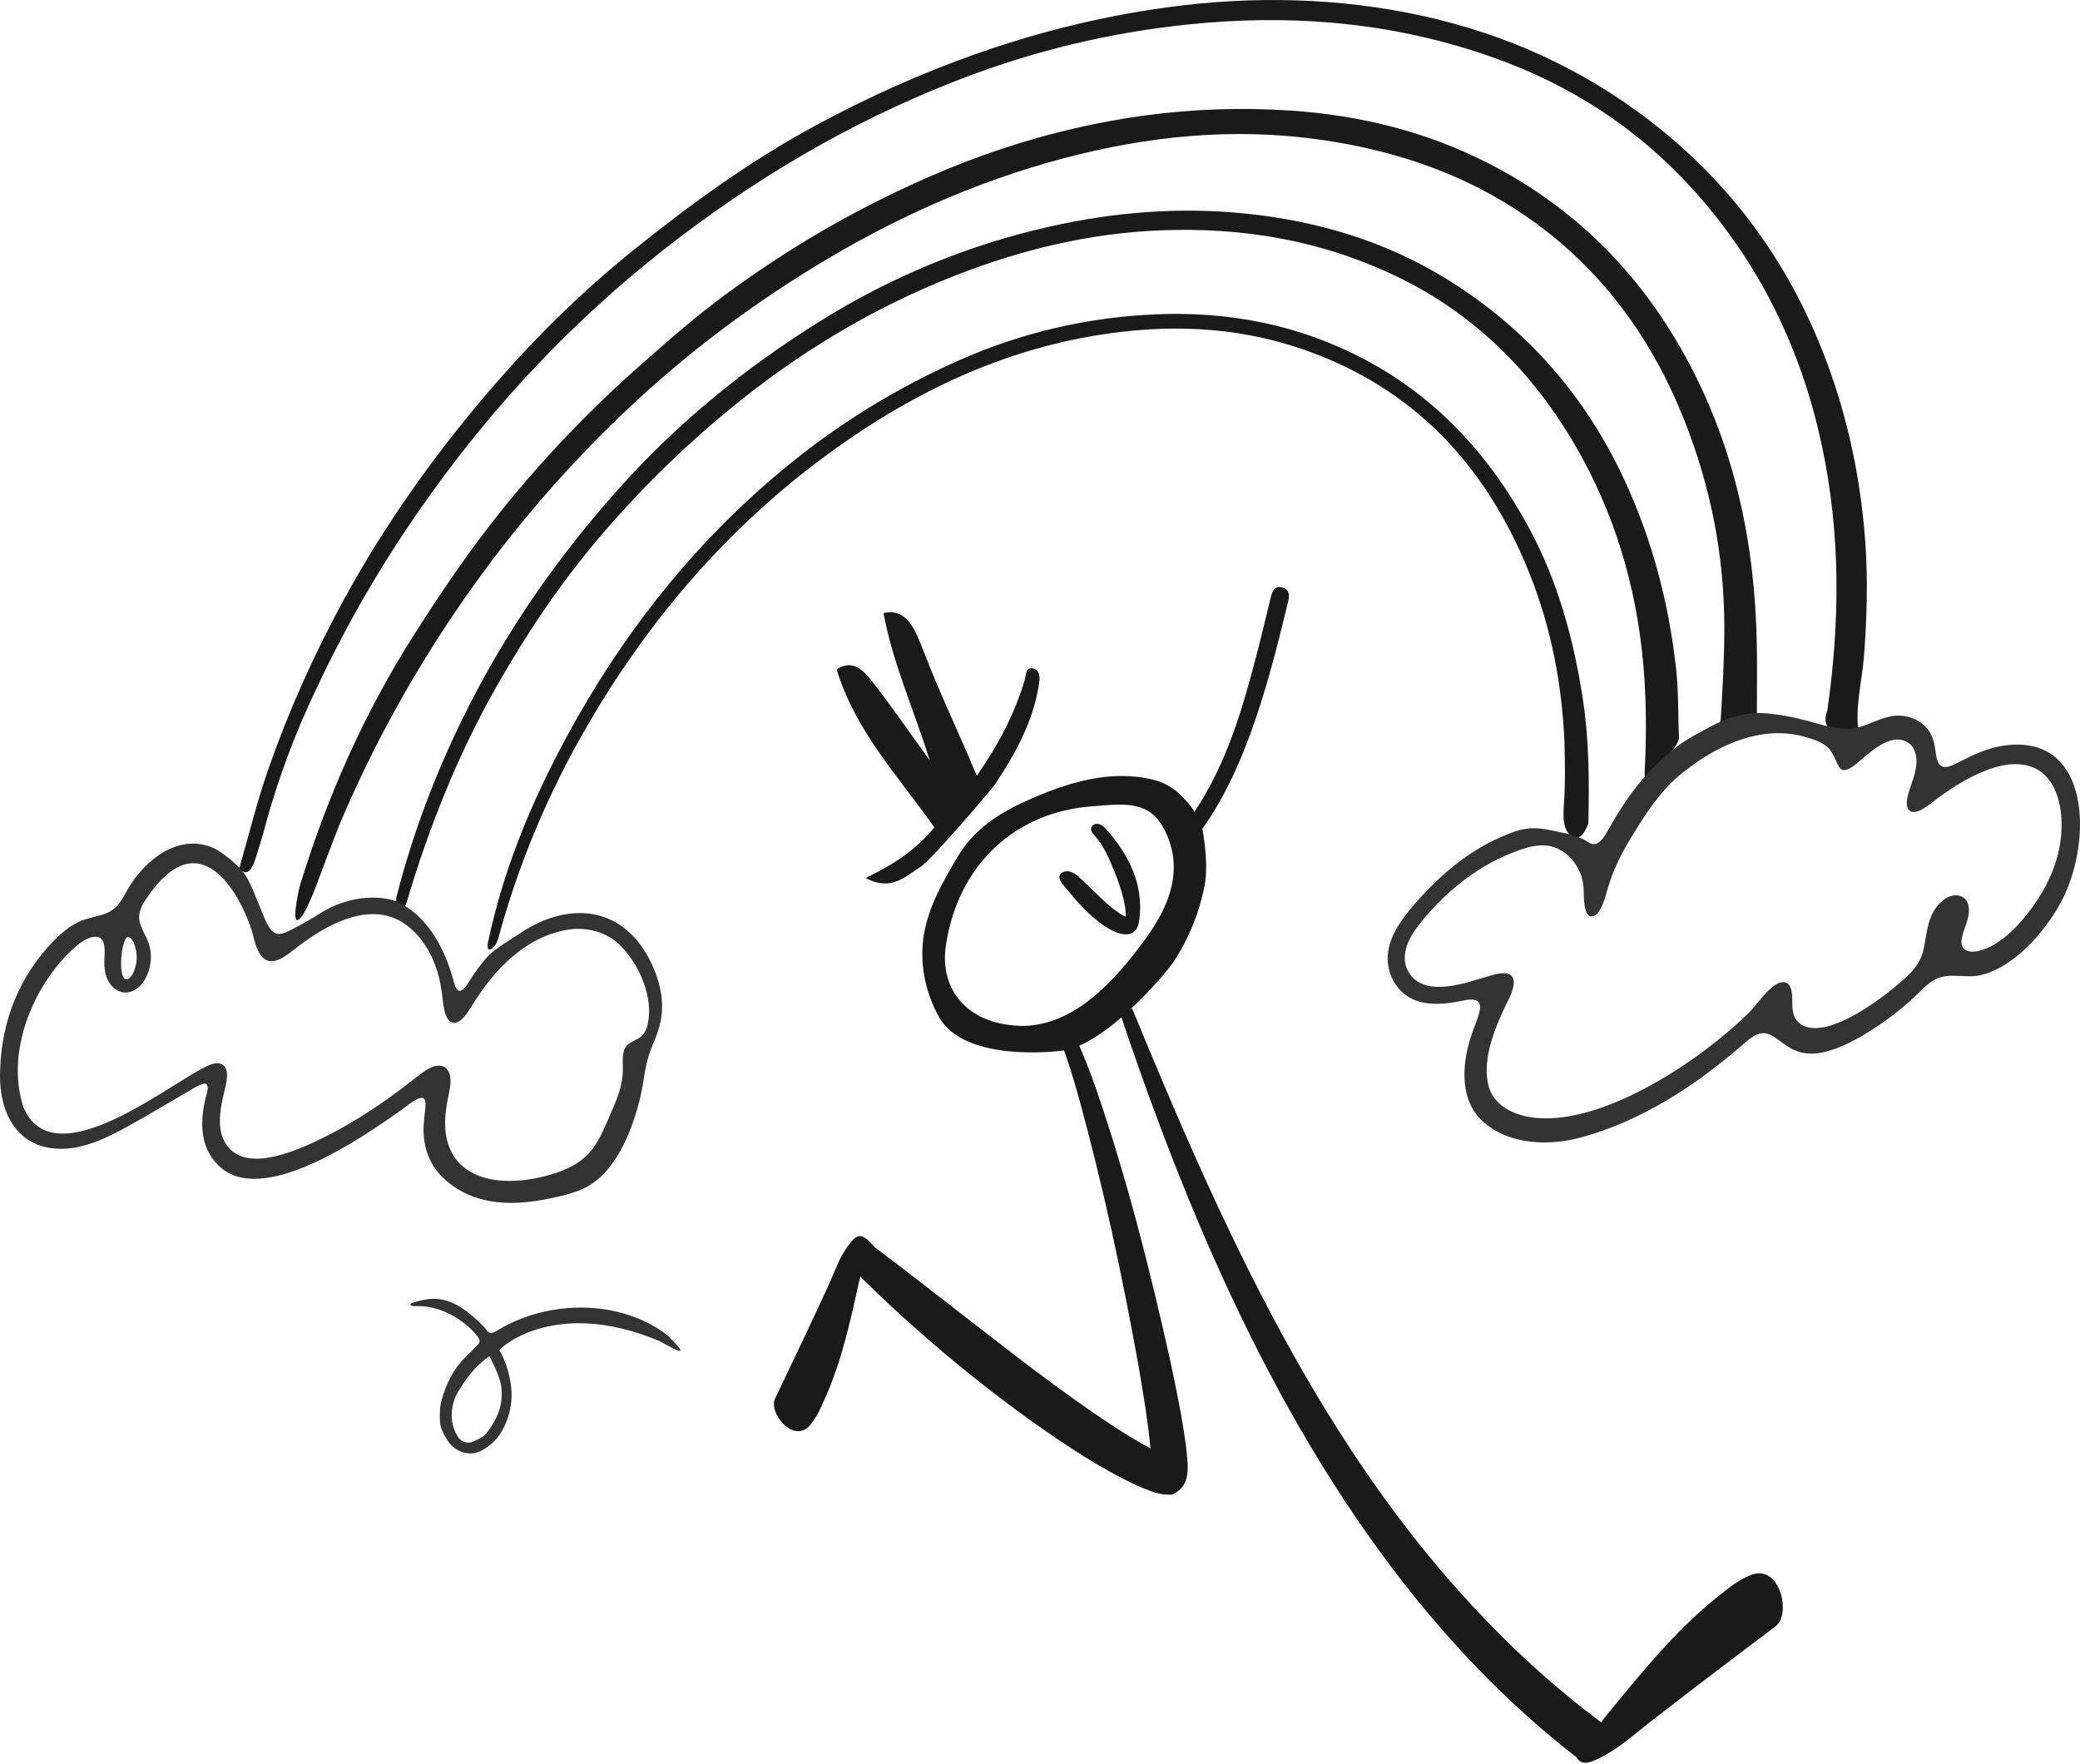
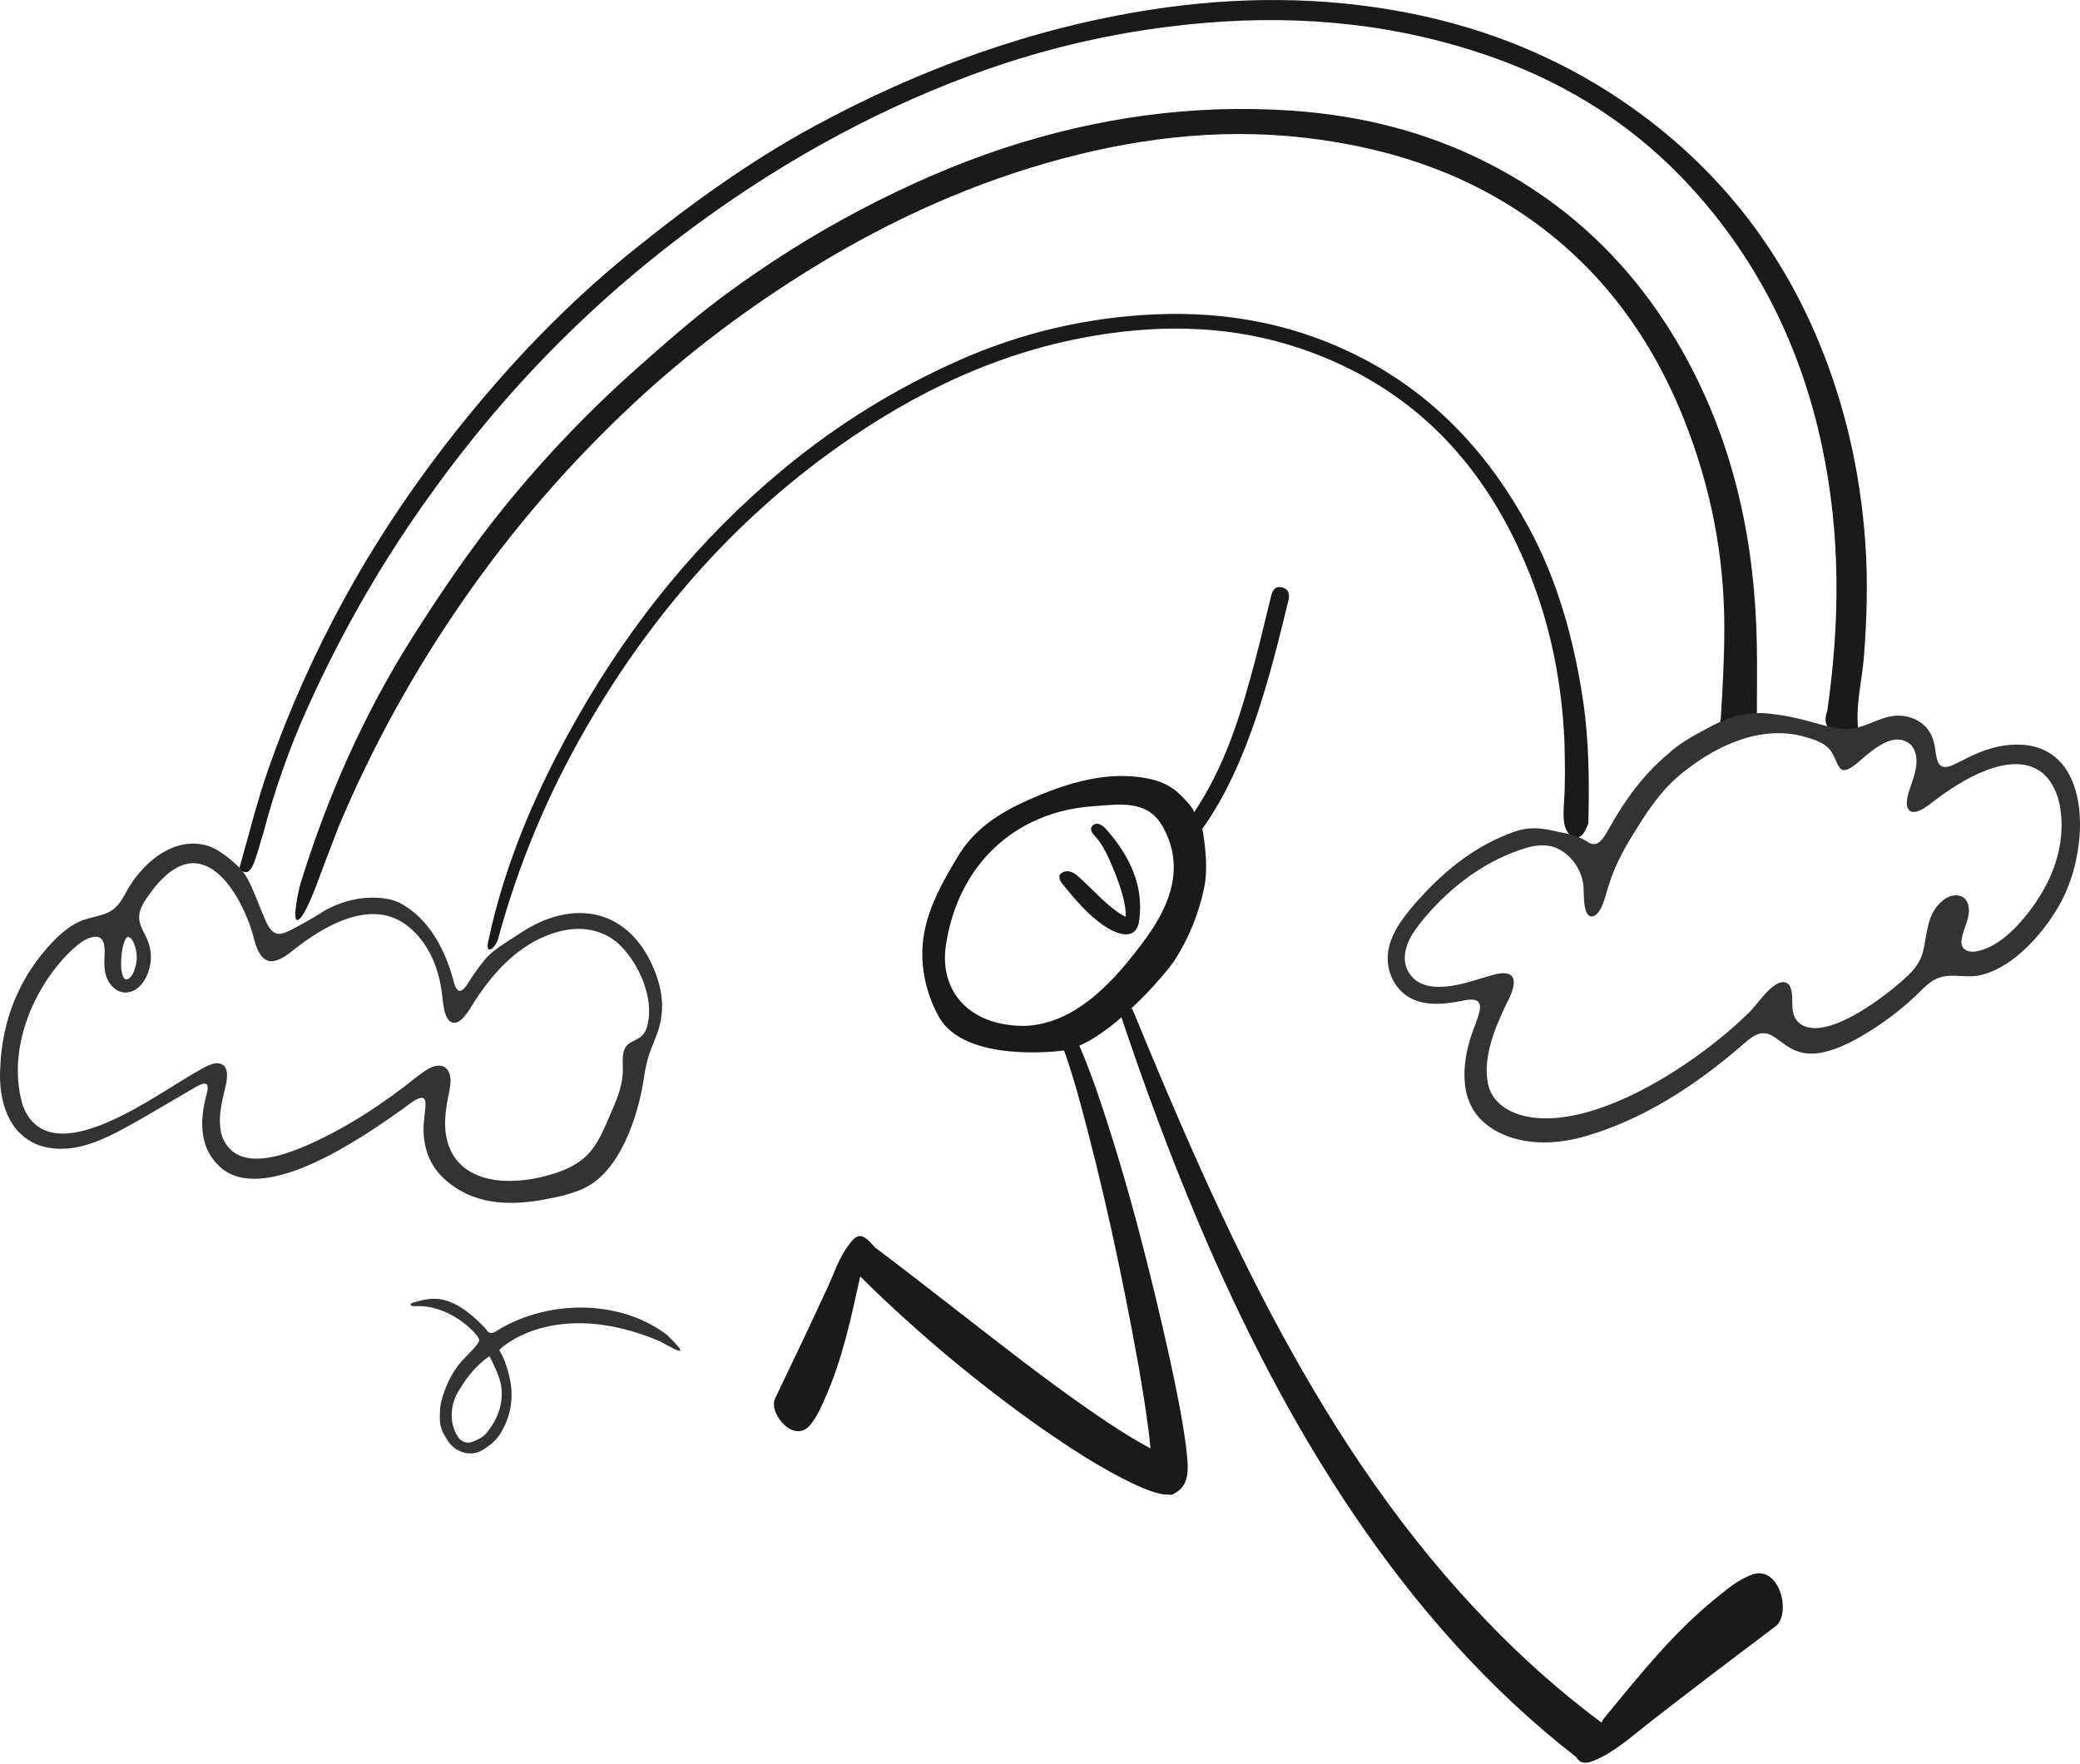
<svg xmlns="http://www.w3.org/2000/svg" width="250" height="212" viewBox="0 0 250 212" fill="none">
  <path d="M135.289 110.186C135.26 110.125 135.589 108.848 133.962 104.786C133.38 103.335 132.653 101.59 131.584 100.454C131.413 100.271 131.237 100.078 131.166 99.836C131.041 99.412 131.35 99.061 131.744 99.007C132.249 98.935 132.744 99.408 133.053 99.765C135.711 102.829 137.48 106.29 136.937 110.566C136.605 113.168 134.297 112.319 132.794 111.32C130.76 109.965 129.209 108.09 127.662 106.191C127.41 105.882 127.113 105.259 127.559 104.944C128.22 104.475 128.939 104.763 129.51 105.257C131.269 106.771 133.239 109.154 135.291 110.19L135.289 110.186Z" fill="#1A1A1A" />
  <path d="M224.036 78.89C224.384 74.302 224.521 69.744 224.192 65.141C223.586 56.694 221.744 48.573 218.5 40.832C213.766 29.54 206.471 20.405 196.732 13.346C188.364 7.281 179.108 3.467 169.153 1.531C158.943 -0.453 148.643 -0.432 138.391 1.153C124.14 3.356 110.702 8.22 97.934 15.133C90.146 19.351 82.972 24.55 76.058 30.12C69.63 35.301 63.756 41.143 58.362 47.494C51.939 55.052 46.235 63.11 41.416 71.905C37.795 78.514 34.733 85.346 32.243 92.459C30.88 96.352 29.906 100.393 28.727 104.476C29.048 104.663 29.403 104.931 29.773 104.774C30.364 104.427 30.621 103.434 30.968 102.388C31.187 101.651 31.407 100.914 31.631 100.179C32.992 94.994 34.772 89.93 36.951 85.098C40.394 77.46 44.43 70.141 49.114 63.2C53.72 56.375 58.796 49.966 64.397 44.045C69.836 38.293 75.729 33.026 82.019 28.276C92.727 20.188 104.245 13.663 116.725 9.024C125.872 5.624 135.278 3.543 144.979 2.739C156.776 1.76 168.294 2.936 179.51 6.922C188.689 10.184 196.746 15.344 203.415 22.694C211.389 31.483 216.495 41.84 218.999 53.66C221.241 64.231 221.156 74.805 219.623 85.432C218.454 88.58 222.532 88.607 224.19 87.778C224.218 87.757 224.218 87.746 224.19 87.748C223.978 87.786 223.642 87.939 223.382 88.038C222.948 84.838 223.806 81.887 224.032 78.89H224.036Z" fill="#1A1A1A" />
-   <path d="M201.476 80.573C200.614 72.599 198.621 64.992 195.28 57.764C190.548 47.519 183.449 39.501 174.103 33.675C166.6 28.999 158.386 26.558 149.701 25.668C141.752 24.853 133.889 25.487 126.125 27.239C116.287 29.459 107.047 33.287 98.395 38.707C89.75 44.121 81.843 50.485 74.932 58.11C67.297 66.534 60.79 75.812 55.696 86.167C52.303 93.066 49.594 100.2 47.656 107.786C47.433 109.411 47.781 110.619 48.803 108.67C51.521 99.492 55.007 90.731 59.691 82.48C63.238 76.232 67.206 70.314 71.805 64.864C76.618 59.162 81.892 53.967 87.621 49.245C95.941 42.389 105.015 36.931 114.932 33.062C122.787 29.996 130.88 28.045 139.344 27.688C149.36 27.266 158.937 28.896 168.026 33.3C177.644 37.96 184.858 45.352 190.083 54.872C194.648 63.188 197.055 72.189 197.655 81.736C197.887 85.42 197.865 89.091 197.677 92.776C197.59 94.488 198.637 92.461 199.2 91.917C200.143 90.911 201.402 90.183 201.806 88.75C201.674 85.993 201.765 83.282 201.472 80.573H201.476Z" fill="#1A1A1A" />
  <path d="M211.159 77.492C210.939 65.24 208.477 53.603 202.577 42.853C196.958 32.617 189.11 24.874 178.973 19.668C171.459 15.81 163.449 13.846 155.102 13.288C143.292 12.496 131.768 14.136 120.526 17.849C114.683 19.779 109.052 22.27 103.551 25.145C97.831 28.133 92.402 31.567 87.201 35.393C83.572 38.062 80.179 41.053 76.784 44.056C70.888 49.271 65.473 54.926 60.505 61.065C56.548 65.956 53.016 71.164 49.629 76.505C43.727 85.81 39.306 95.809 36.054 106.397C35.895 106.992 34.78 111.994 36.23 110.182C36.916 109.306 37.943 106.696 38.52 105.076C39.247 103.123 39.993 101.183 40.744 99.242C44.751 89.731 49.701 80.78 55.538 72.34C61.622 63.543 68.563 55.544 76.307 48.347C82.899 42.221 90.075 36.857 97.712 32.165C107.16 26.361 117.127 21.871 127.757 19.046C137.942 16.339 148.239 15.293 158.739 16.797C167.145 18 175.079 20.548 182.281 25.229C191.638 31.311 198.212 39.866 202.417 50.438C205.592 58.423 207.244 66.71 207.251 75.377C207.253 79.058 207.047 82.715 206.824 86.379C206.449 87.564 207.566 86.747 208.307 86.514C209.228 86.155 210.193 85.957 211.165 85.814C211.165 82.975 211.207 80.232 211.157 77.49L211.159 77.492Z" fill="#1A1A1A" />
  <path d="M190.261 84.12C189.152 76.817 187.229 69.807 183.725 63.352C179.025 54.691 172.645 47.763 164.033 43.203C156.126 39.018 147.655 37.401 138.906 37.777C130.704 38.13 122.75 39.963 115.132 43.363C107.562 46.74 100.59 51.049 94.151 56.384C84.085 64.723 75.942 74.726 69.396 86.237C64.607 94.66 60.741 103.478 58.707 113.019C58.227 114.955 59.6 113.987 59.899 112.723C62.325 103.802 65.869 95.385 70.458 87.446C78.22 74.018 88.126 62.663 100.596 53.788C110.123 47.007 120.413 42.145 131.893 40.286C140.19 38.942 148.374 39.173 156.451 41.933C169.765 46.484 178.644 55.819 183.907 69.106C186.44 75.501 187.728 82.217 188.033 89.105C188.1 91.632 188.146 94.175 187.971 96.647C187.924 97.388 187.878 98.173 188.005 98.896C188.124 99.944 189.087 101.263 190.089 100.404C190.441 100.099 190.677 99.536 190.907 98.963C191.022 94.005 191.008 89.057 190.259 84.12H190.261Z" fill="#1A1A1A" />
-   <path d="M119.595 94.265C122.017 90.606 124.168 86.774 124.865 82.288C124.97 81.608 125.107 80.591 124.216 80.356C123.208 80.091 123.338 81.154 123.158 81.75C121.914 85.881 119.949 89.6 117.402 93.225C115.277 88.143 113.025 83.46 111.155 78.634C110.056 75.796 109.081 73.01 106.19 73.688C107.301 79.654 109.719 84.966 111.757 91.39C109.123 87.75 107.132 84.84 104.964 82.076C104.025 80.879 102.642 79.045 100.557 80.45C102.809 87.849 107.885 93.181 112.302 99.431C110.197 102.016 107.612 103.795 104.047 105.519C107.17 107.197 108.848 105.273 110.587 104.223C111.904 103.427 119.238 94.798 119.595 94.26V94.265Z" fill="#1A1A1A" />
  <path d="M154.086 70.59C153.211 70.395 152.939 70.993 152.763 71.691C152.167 74.083 151.612 76.485 150.988 78.869C149.277 85.404 147.396 91.87 143.488 97.671C143.739 97.299 141.711 95.35 141.42 95.113C140.598 94.445 139.657 93.977 138.645 93.721C133.489 92.416 128.252 94.063 123.522 96.176C120.102 97.702 117.071 99.643 115.077 103.007C113.372 105.886 111.69 108.772 111.076 112.149C110.462 115.526 111.143 119.144 112.851 122.21C115.98 127.826 127.516 126.289 127.601 126.278C132.885 125.653 140.156 116.95 141.071 115.559C142.876 112.815 144.137 109.721 144.777 106.462C145.326 103.665 144.512 99.607 144.512 99.607C150 91.954 152.668 81.162 154.853 72.188C155.009 71.548 154.972 70.792 154.082 70.592L154.086 70.59ZM137.823 112.63C133.77 118.25 129.058 123.107 123.116 123.294C116.362 123.303 112.864 118.999 113.696 113.556C115.164 103.935 121.987 97.539 131.388 96.896C134.47 96.684 137.87 96.045 139.722 99.294C142.444 104.074 140.679 108.673 137.823 112.63Z" fill="#1A1A1A" />
  <path d="M142.541 173.768C142.087 170.328 141.386 166.968 140.671 163.606C138.213 152.54 135.428 141.565 131.744 130.867C130.972 128.713 130.187 126.583 129.189 124.515L127.537 125.304C128.323 127.331 128.973 129.471 129.581 131.613C132.556 142.389 134.917 153.387 136.888 164.406C137.437 167.617 137.975 170.847 138.28 174.068C135.941 172.827 133.697 171.347 131.477 169.828C125.174 165.5 119.189 160.706 113.114 156.018C110.47 153.962 107.82 151.9 105.124 149.888C105.128 149.884 105.13 149.882 105.132 149.877C103.595 148.109 103.058 148.157 101.909 149.754C100.774 151.329 100.346 152.815 99.517 154.615C97.423 159.162 95.319 163.583 93.157 168.085C92.317 169.835 95.492 173.665 97.419 171.202C98.261 170.127 98.52 169.478 99.093 168.203C101.258 163.394 102.276 158.45 103.393 153.408C105.601 155.611 107.883 157.73 110.216 159.794C114.605 163.7 119.21 167.363 123.97 170.786C128.034 173.655 132.156 176.437 136.674 178.537C137.619 178.951 138.637 179.384 139.687 179.569C140.037 179.632 140.52 179.629 140.881 179.636L141.38 179.348C143.291 178.195 142.703 175.587 142.543 173.77L142.541 173.768Z" fill="#1A1A1A" />
  <path d="M210.282 189.352C208.703 190.064 208.034 190.642 206.649 191.74C201.242 196.027 197.162 201.214 192.852 206.43C192.848 206.407 192.63 206.76 192.47 207.012C187.593 203.375 182.994 199.298 178.753 194.874C158.925 174.442 146.922 147.584 136.076 121.207L134.63 121.792C137.456 130.266 140.552 138.658 144.036 146.901C154.379 171.338 168.591 194.997 189.449 211.168C190.037 212.12 190.82 212.006 192.351 211.242C194.553 210.141 196.443 208.423 198.42 206.884C203.417 202.995 208.357 199.254 213.409 195.455C215.37 193.981 213.899 187.725 210.282 189.352Z" fill="#1A1A1A" />
  <path d="M78.896 117.219C75.929 109.037 68.838 107.848 62.363 112.258C61.355 112.928 60.291 113.546 59.41 114.249C58.529 114.9 57.724 115.984 57.047 116.954C56.427 117.704 55.308 120.453 54.607 118.223C53.581 114.249 51.604 110.352 47.987 108.478C46.738 107.882 45.096 107.798 43.626 107.939C41.921 108.14 40.249 108.684 38.742 109.606C37.795 110.219 36.686 110.856 35.769 111.343C35.083 111.704 34.341 112.134 33.754 112.216C32.853 112.384 32.287 111.494 31.883 110.553C31.136 108.89 30.583 107.166 29.736 105.572C29.211 104.629 28.46 103.936 27.632 103.241C26.893 102.661 26.107 102.062 25.22 101.731C20.953 100.256 16.938 103.782 15.017 107.474C13.658 110.078 12.377 109.803 10 110.566C8.602 111.089 7.417 112.074 6.366 113.161C2.372 117.324 0.21 122.566 0.023 128.486C-0.185 132.31 1.016 136.332 4.783 137.672C9.265 139.104 13.649 136.33 17.483 134.171C19.418 133.054 21.361 131.903 23.286 130.775C24.128 130.294 25.293 129.626 24.877 131.338C24.015 134.41 23.879 137.743 26.25 140.053C31.318 145.161 43.361 136.848 48.031 133.539C48.596 133.234 50.792 131.126 51.097 132.283C51.216 132.699 51.075 133.539 50.99 134.377C50.616 137.546 51.511 140.32 54.056 142.231C57.489 144.936 61.807 144.892 65.865 144.075C67.35 143.781 68.844 143.447 70.222 142.796C74.517 140.746 76.691 134.217 77.379 129.639C77.503 128.805 77.648 127.975 77.886 127.171C78.262 125.833 78.941 124.59 79.274 123.28C79.793 121.259 79.633 119.313 78.91 117.271L78.896 117.229V117.219ZM15.382 112.611C15.827 112.618 16.059 113.26 16.223 113.718C16.453 114.434 16.501 115.211 16.342 115.948C16.136 116.744 15.841 117.57 15.219 117.708C14.098 117.759 14.572 112.741 15.362 112.615L15.382 112.611ZM76.767 124.767C76.228 125.098 75.58 125.302 75.232 125.783C74.639 126.671 74.923 127.856 74.851 128.879C74.768 131.13 73.631 133.203 72.787 135.244C72.158 136.651 71.441 138.062 70.292 139.083C69.084 140.175 67.475 140.801 65.944 141.235C64.655 141.601 63.34 141.836 62.003 141.899C56.479 142.218 52.67 139.343 53.654 133.11C53.775 131.602 54.819 129.257 53.458 128.248C52.272 127.625 50.956 128.776 50 129.494C46.05 132.652 41.855 135.401 37.288 137.474C34.18 138.86 28.47 141.023 26.735 136.664C26.218 135.206 26.432 133.52 26.8 131.875C27.018 130.781 27.707 128.933 26.931 128.097C26.107 127.348 24.833 128.129 23.992 128.599C19.135 131.226 6.167 141.353 2.788 132.991C0.778 126.592 3.711 119.224 8.107 114.686C9.043 113.762 10.493 112.366 11.826 112.613C13.072 113.063 12.325 115.373 12.611 116.591C12.751 118.113 14.013 119.596 15.552 119.231C16.917 118.92 17.826 117.402 18.077 115.801C18.255 114.653 18.04 113.529 17.521 112.534C17.123 111.735 16.645 110.925 16.736 109.999C16.826 108.97 17.535 108.067 18.206 107.132C19.381 105.542 21.09 103.864 23.039 103.743C26.762 103.57 29.47 109.054 30.401 112.33C31.172 115.753 32.467 116.484 35.208 114.22C38.971 111.229 44.812 107.779 49.18 111.435C51.382 113.25 52.624 116.034 53.05 118.928C53.264 120.088 53.226 122.011 54.064 122.727C55.086 123.485 56.096 121.847 56.623 121.02C59.289 116.648 62.983 112.687 68.097 111.756C70.427 111.347 72.926 111.95 74.618 113.689C76.854 115.952 78.559 119.901 77.862 123.032C77.733 123.733 77.4 124.403 76.794 124.752L76.769 124.767H76.767Z" fill="#333333" />
  <path d="M240.679 89.632C238.867 89.928 237.243 90.668 235.71 91.462C234.931 91.806 233.59 92.74 232.99 91.713C232.592 90.915 232.685 89.744 232.265 88.664C231.511 86.608 229.179 85.678 227.191 86.104C225.262 86.507 223.639 87.728 221.762 87.585C220.71 87.549 219.613 87.299 218.523 86.986C216.757 86.478 214.841 85.997 213.009 85.81C209.945 85.38 207.529 86.222 204.859 87.717C203.3 88.54 201.757 89.42 200.458 90.634C197.532 93.087 195.318 96.122 193.448 99.48C192.854 100.494 192.121 102.056 190.857 101.198C190.018 100.626 188.738 100.211 187.662 100.051C185.181 99.496 183.786 99.19 181.314 100.221C176.828 101.947 173.178 105.026 169.971 108.714C168.406 110.562 166.747 112.727 166.79 115.302C166.82 116.873 167.547 118.441 168.739 119.418C170.66 121.027 173.481 120.747 175.82 120.26C178.809 119.607 177.894 121.566 177.133 123.622C175.733 127.264 175.178 132.088 178.302 134.845C181.473 137.634 186.238 137.737 190.103 136.679C197.322 134.698 203.797 130.471 209.49 125.525C209.898 125.172 210.359 124.777 210.797 124.523C213.74 122.801 214.237 128.014 219.926 126.26C221.704 125.722 223.382 124.788 224.951 123.79C227.022 122.461 228.973 120.951 230.714 119.223C231.233 118.712 231.784 118.168 232.398 117.813C234.179 116.721 236.332 117.702 238.247 117.141C242.072 116.175 245.698 112.084 247.612 108.605C251.541 101.527 251.498 87.965 240.723 89.626L240.679 89.632ZM242.315 111.391C241.028 112.7 239.524 113.903 237.74 114.298C236.643 114.554 235.523 114.203 235.785 112.822C235.971 111.635 236.765 110.398 236.635 109.149C236.484 107.315 234.577 107.179 233.335 108.376C231.552 109.974 231.647 112.267 231.13 114.374C230.827 115.522 230.134 116.488 229.276 117.274C226.88 119.563 219.85 125.027 216.592 123.186C214.623 121.995 215.984 119.672 214.992 118.297C213.451 117.003 211.183 120.894 210.064 121.841C204.259 127.516 192.996 135.007 184.826 134.366C182.469 134.207 179.825 133.174 179.005 130.828C177.961 127.554 179.688 123.49 181.106 120.55C182.176 118.563 182.649 116.501 179.892 117.053C177.87 117.553 175.875 118.387 173.8 118.557C172.817 118.649 171.787 118.622 170.87 118.219C169.621 117.698 168.779 116.388 168.846 114.983C168.935 113 170.328 111.377 171.534 109.94C174.82 106.181 178.829 103.27 183.566 101.863C184.668 101.559 185.886 101.456 186.932 101.867C188.879 102.607 190.34 104.757 190.342 106.954C190.376 107.926 190.315 110.805 191.743 110.001C192.723 109.243 193.008 107.345 193.442 106.137C194.195 103.739 195.447 101.576 196.785 99.473C198.38 96.869 200.202 94.347 202.64 92.558C206.697 89.364 212.049 87.049 217.155 88.62C218.054 88.874 218.963 89.206 219.567 89.729C220.409 90.382 220.708 91.804 221.144 92.304C221.255 92.43 221.385 92.52 221.548 92.543C222.215 92.598 222.924 91.934 223.453 91.512C225.068 90.136 227.694 87.702 229.702 89.54C230.75 90.766 230.32 92.604 229.807 94.03C229.488 95.032 228.641 96.985 229.684 97.533C230.459 97.802 231.548 96.972 232.398 96.311C235.567 93.856 241.717 89.989 245.435 92.848C247.511 94.551 247.966 97.724 247.728 100.471C247.334 104.652 245.116 108.401 242.343 111.368L242.315 111.398V111.391Z" fill="#333333" />
-   <path d="M79.27 161.174C66.504 155.812 59.948 162.171 60.012 162.27C60.665 163.261 61.157 164.933 61.355 166.107C61.729 168.318 61.305 170.385 60.148 172.275C59.6 173.17 58.788 173.806 57.918 174.312C56.544 175.11 54.723 174.541 53.832 173.168C53.349 172.424 52.901 171.655 52.875 170.757C52.85 169.923 52.854 169.045 53.079 168.258C53.638 166.288 54.517 164.475 56.005 163.049C56.466 162.608 56.912 162.148 57.352 161.684C57.728 161.287 57.728 161.147 57.443 160.689C56.914 159.838 53.858 156.793 49.932 156.976C49.175 157.012 49.231 156.667 49.613 156.56C51.758 155.959 54.076 155.172 58.273 159.574C58.376 159.683 58.457 159.815 58.55 159.933C58.804 160.254 59.115 160.26 59.447 160.094C59.612 160.01 59.768 159.903 59.925 159.805C65.938 156.203 74.502 156.113 80.185 160.441C82.805 163.018 81.983 162.694 79.26 161.166L79.306 161.13L79.27 161.176V161.174ZM55.209 172.913C55.686 173.357 56.239 173.504 56.855 173.256C57.481 173.004 58.097 172.71 58.528 172.162C59.818 170.524 60.549 168.701 60.23 166.523C60.077 165.481 59.303 163.894 58.825 162.99L58.334 163.339C58.122 163.49 57.934 163.679 57.738 163.854C56.603 164.866 55.742 166.099 54.969 167.424C54.454 168.308 53.632 170.822 55.209 172.913Z" fill="#333333" />
+   <path d="M79.27 161.174C66.504 155.812 59.948 162.171 60.012 162.27C60.665 163.261 61.157 164.933 61.355 166.107C61.729 168.318 61.305 170.385 60.148 172.275C59.6 173.17 58.788 173.806 57.918 174.312C56.544 175.11 54.723 174.541 53.832 173.168C53.349 172.424 52.901 171.655 52.875 170.757C52.85 169.923 52.854 169.045 53.079 168.258C53.638 166.288 54.517 164.475 56.005 163.049C57.728 161.287 57.728 161.147 57.443 160.689C56.914 159.838 53.858 156.793 49.932 156.976C49.175 157.012 49.231 156.667 49.613 156.56C51.758 155.959 54.076 155.172 58.273 159.574C58.376 159.683 58.457 159.815 58.55 159.933C58.804 160.254 59.115 160.26 59.447 160.094C59.612 160.01 59.768 159.903 59.925 159.805C65.938 156.203 74.502 156.113 80.185 160.441C82.805 163.018 81.983 162.694 79.26 161.166L79.306 161.13L79.27 161.176V161.174ZM55.209 172.913C55.686 173.357 56.239 173.504 56.855 173.256C57.481 173.004 58.097 172.71 58.528 172.162C59.818 170.524 60.549 168.701 60.23 166.523C60.077 165.481 59.303 163.894 58.825 162.99L58.334 163.339C58.122 163.49 57.934 163.679 57.738 163.854C56.603 164.866 55.742 166.099 54.969 167.424C54.454 168.308 53.632 170.822 55.209 172.913Z" fill="#333333" />
</svg>